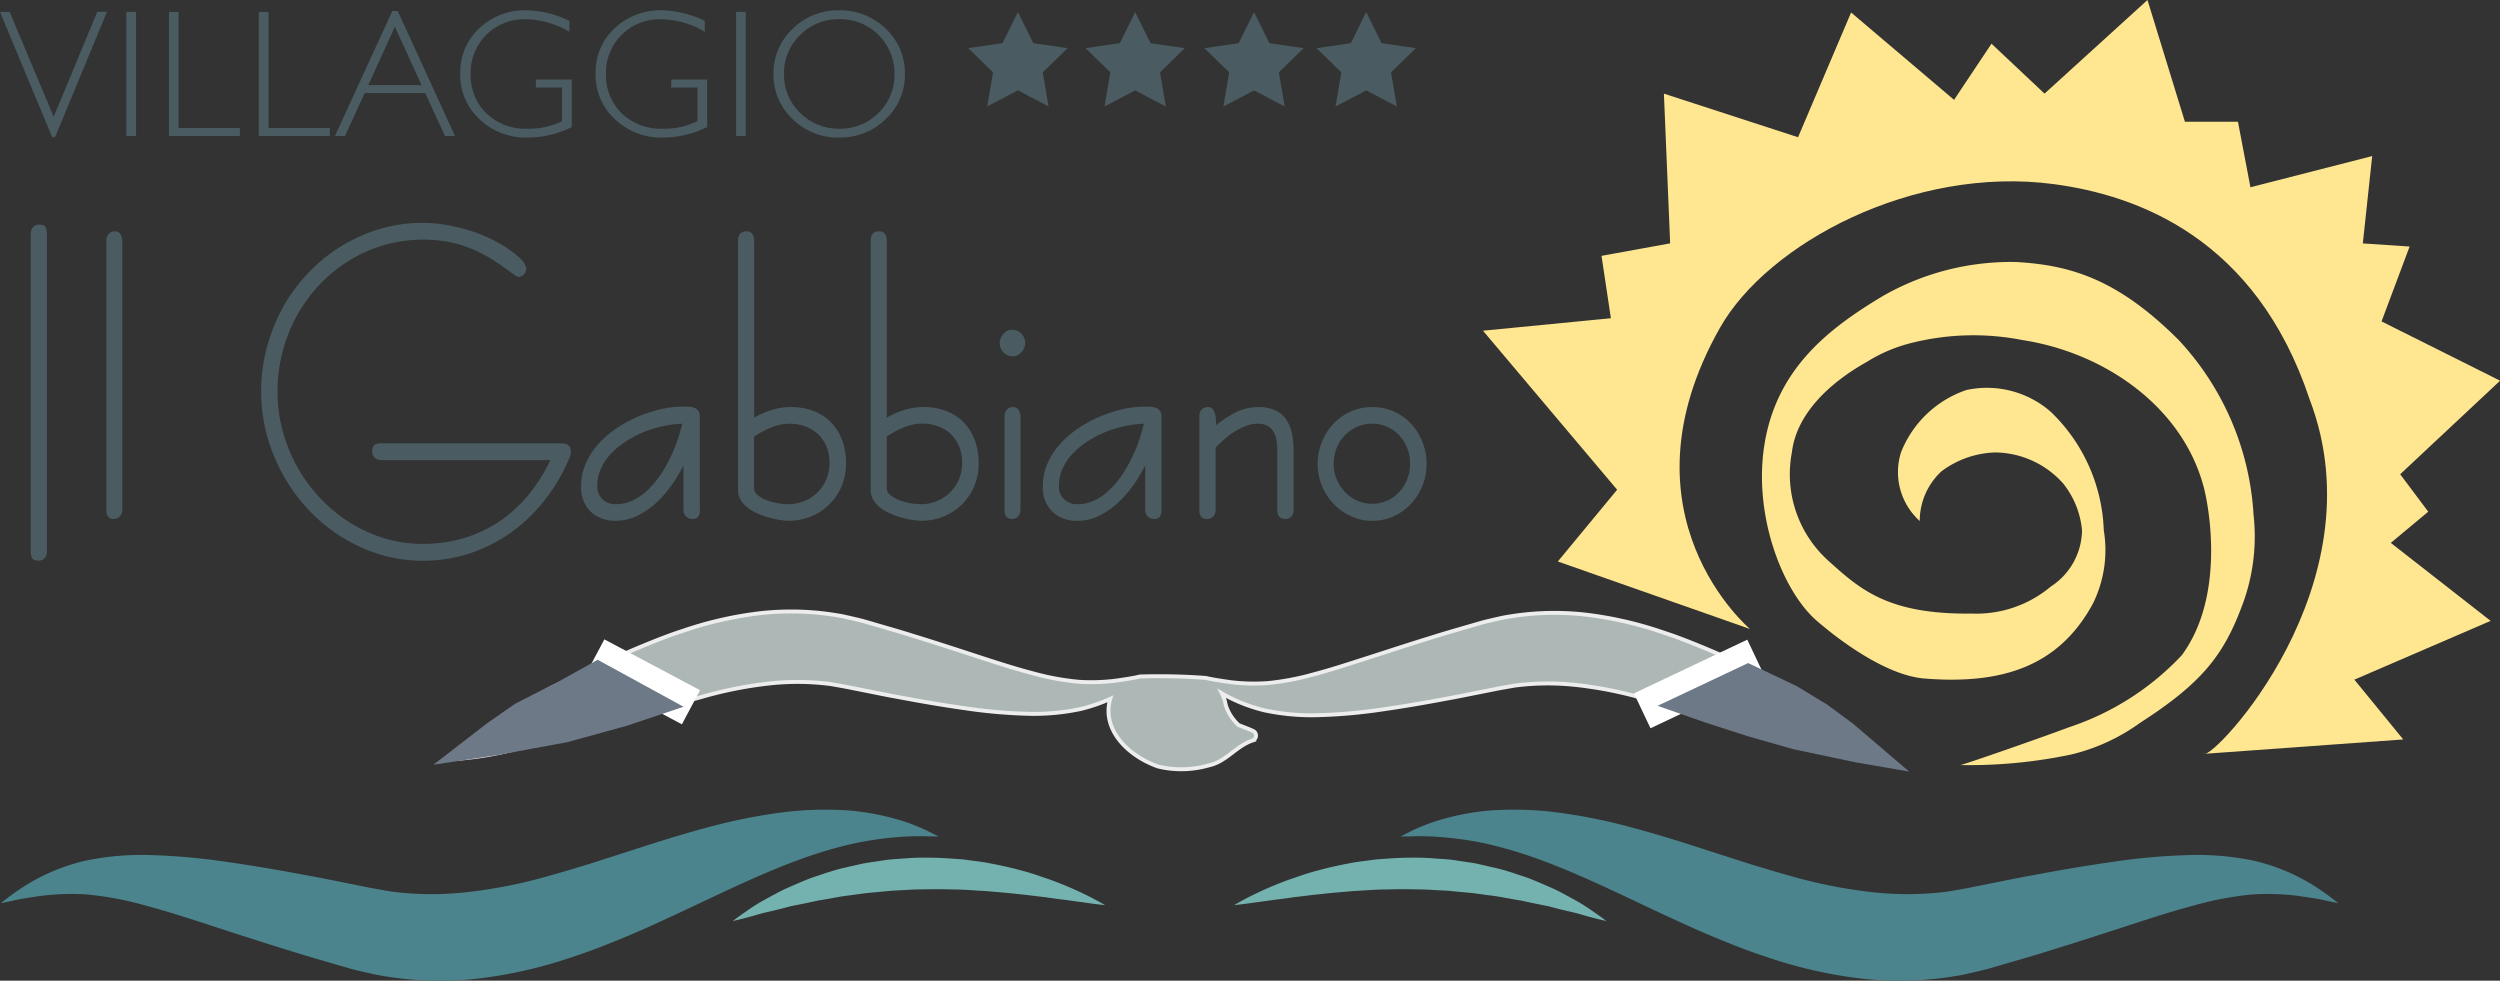
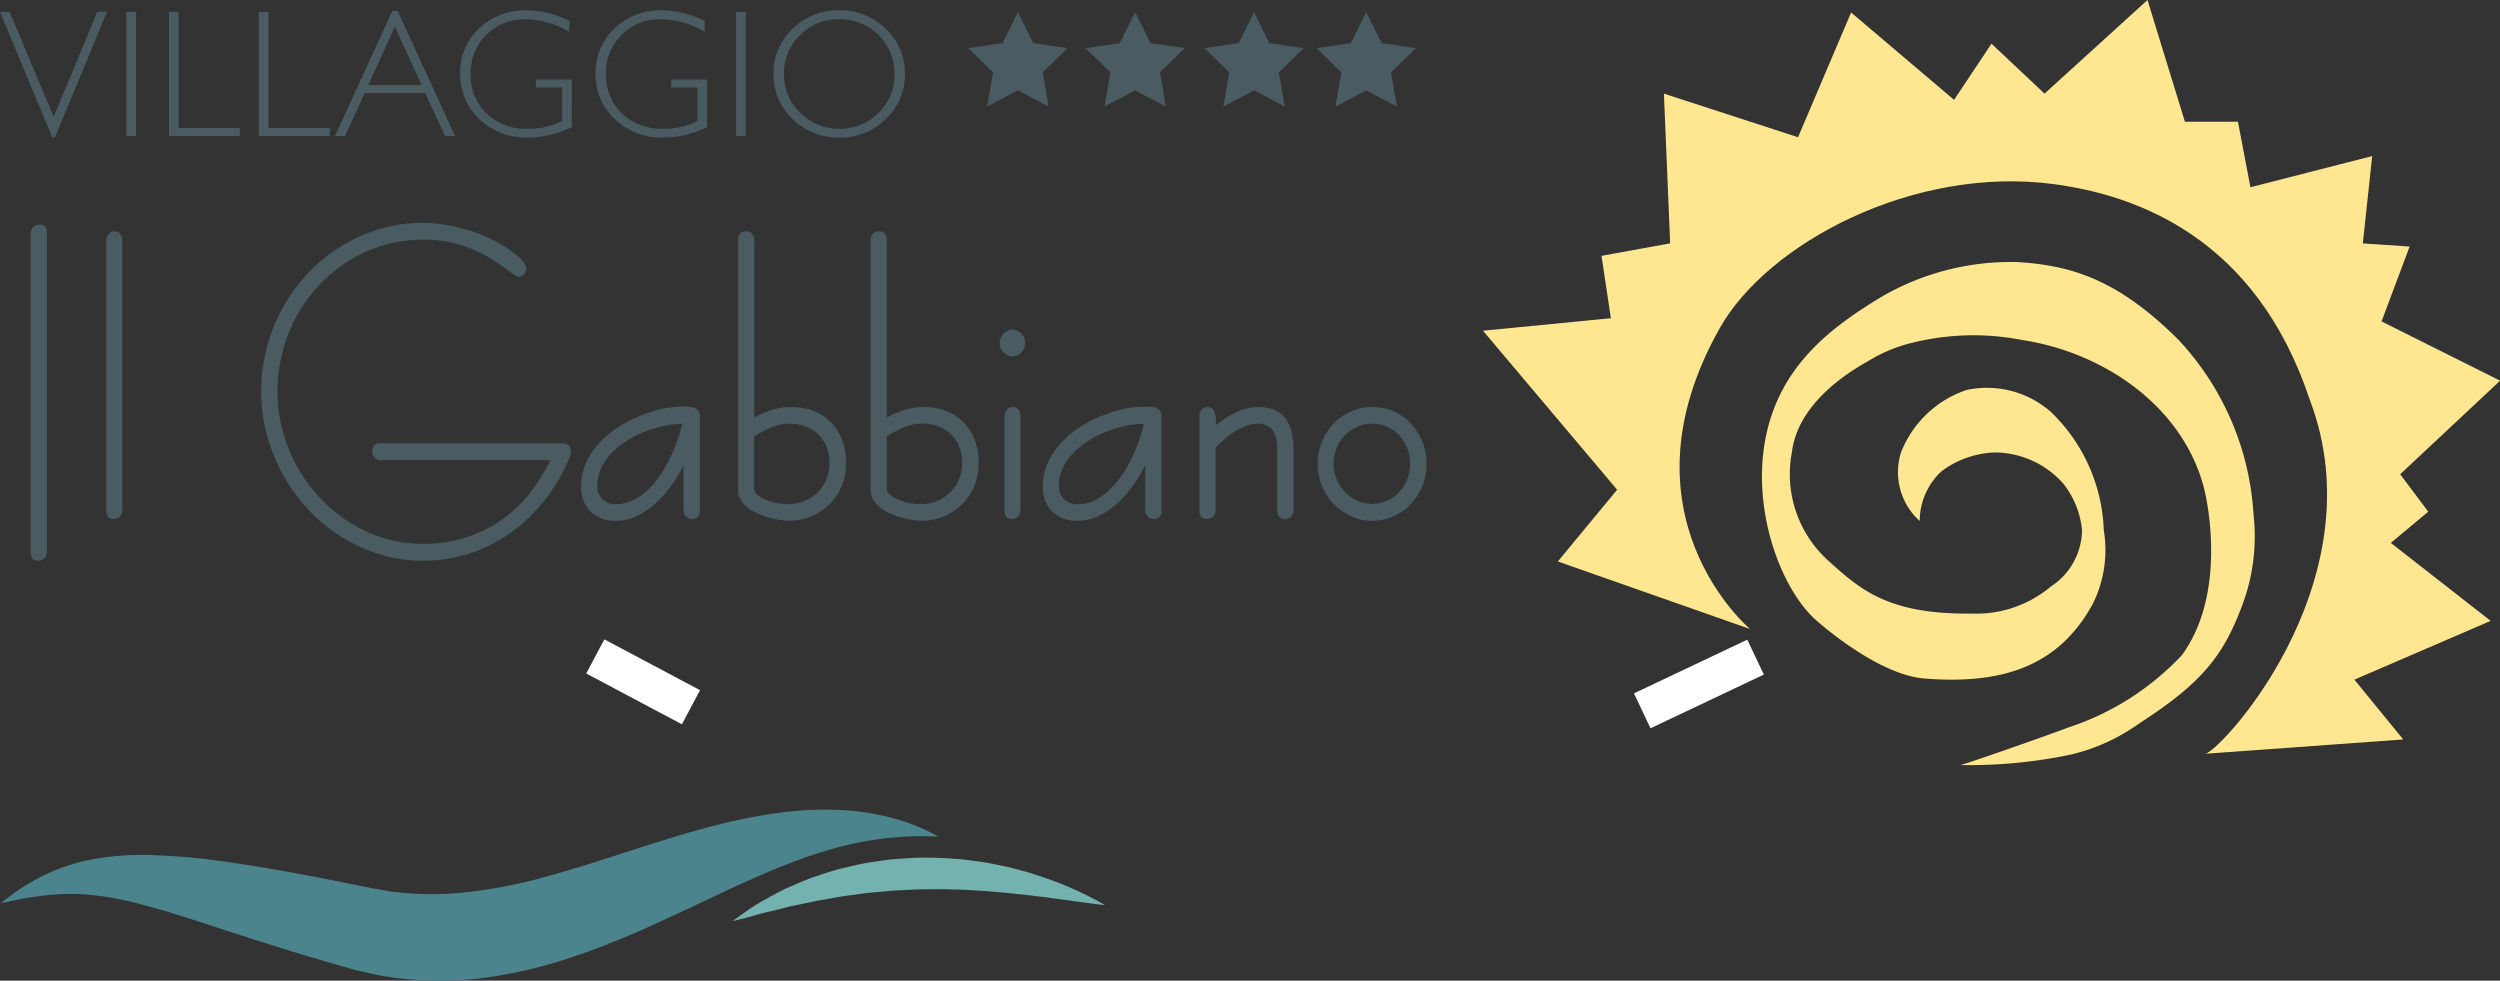
<svg xmlns="http://www.w3.org/2000/svg" id="logo-gabbiano" width="137.583" height="53.969" viewBox="0 0 137.583 53.969">
  <rect x="0" y="0" width="137.583" height="53.969" fill="#333333" stroke="none" />
-   <path id="Tracciato_17" data-name="Tracciato 17" d="M209.111,122.373l.547-.276a6.669,6.669,0,0,1,.673-.3,8.683,8.683,0,0,1,.964-.34,13.576,13.576,0,0,1,2.728-.515,18.587,18.587,0,0,1,3.618.093,30.419,30.419,0,0,1,4.136.823c1.427.379,2.888.837,4.358,1.318l2.214.71c.74.225,1.484.451,2.222.656a27.267,27.267,0,0,0,4.422.884,17.433,17.433,0,0,0,4.285-.03l1.043-.186,1.186-.238c.788-.156,1.561-.319,2.327-.455,1.533-.289,3.029-.546,4.475-.75a35.16,35.16,0,0,1,4.169-.373,15.181,15.181,0,0,1,3.656.323,10.938,10.938,0,0,1,2.629,1,11.886,11.886,0,0,1,1.476.951c.322.24.486.374.486.374l-.6-.123c-.381-.1-.958-.187-1.662-.286a13.178,13.178,0,0,0-2.492-.07,17.842,17.842,0,0,0-3.127.586c-1.143.3-2.393.7-3.734,1.139s-2.765.9-4.257,1.359c-.745.238-1.51.458-2.28.681l-1.162.338c-.432.108-.9.213-1.347.314a18.861,18.861,0,0,1-5.6.21,25.231,25.231,0,0,1-5.257-1.208c-.828-.266-1.616-.577-2.386-.89s-1.511-.632-2.225-.964c-1.434-.649-2.771-1.3-4.034-1.885s-2.447-1.1-3.56-1.516a24.516,24.516,0,0,0-3.1-.945,18.39,18.39,0,0,0-2.507-.374,14.5,14.5,0,0,0-1.681-.046Z" transform="translate(-132.039 -76.336)" fill="#4b848d" fill-rule="evenodd" />
-   <path id="Tracciato_18" data-name="Tracciato 18" d="M204.764,131.56s-.331-.069-.9-.223c-.282-.071-.624-.187-1.013-.274s-.825-.193-1.29-.32c-.48-.093-.994-.2-1.534-.317-.549-.079-1.113-.214-1.709-.28l-.9-.123-.927-.086-.468-.046-.473-.023c-.316-.014-.633-.041-.95-.046-.635-.01-1.27-.022-1.9,0-.627,0-1.245.058-1.845.088-.6.053-1.181.094-1.733.161-.554.049-1.077.128-1.565.177-.482.079-.934.125-1.332.182s-.749.1-1.037.142c-.576.083-.914.112-.914.112s.289-.173.811-.443a20.112,20.112,0,0,1,2.235-.966c.478-.159.993-.354,1.556-.494.559-.16,1.16-.287,1.785-.406.313-.063.635-.1.96-.143l.491-.065.5-.035a20.172,20.172,0,0,1,2.036-.055c.342.01.683.044,1.022.064a9.093,9.093,0,0,1,1.01.113c.332.049.663.094.987.157l.95.218c.624.135,1.205.359,1.76.533.547.205,1.05.436,1.513.636.46.225.869.455,1.228.653a9.183,9.183,0,0,1,.89.567C204.5,131.353,204.764,131.56,204.764,131.56Z" transform="translate(-116.359 -80.873)" fill="#74b2b0" fill-rule="evenodd" />
  <path id="Tracciato_19" data-name="Tracciato 19" d="M51.729,122.373l-.547-.276a6.718,6.718,0,0,0-.673-.3,8.685,8.685,0,0,0-.964-.34,13.571,13.571,0,0,0-2.728-.515,18.591,18.591,0,0,0-3.618.093,30.416,30.416,0,0,0-4.136.823c-1.427.379-2.888.837-4.358,1.318l-2.214.71c-.74.225-1.484.451-2.223.656a27.268,27.268,0,0,1-4.422.884,17.433,17.433,0,0,1-4.285-.03l-1.043-.186-1.186-.238c-.788-.156-1.561-.319-2.327-.455-1.532-.289-3.028-.546-4.474-.75a35.163,35.163,0,0,0-4.168-.373,15.179,15.179,0,0,0-3.656.323,10.938,10.938,0,0,0-2.629,1,11.884,11.884,0,0,0-1.476.951c-.322.24-.486.374-.486.374l.6-.123c.381-.1.958-.187,1.662-.286a13.178,13.178,0,0,1,2.492-.07A17.852,17.852,0,0,1,8,126.149c1.143.3,2.393.7,3.733,1.139s2.765.9,4.257,1.359c.745.238,1.51.458,2.28.681l1.162.338c.432.108.9.213,1.347.314a18.861,18.861,0,0,0,5.6.21,25.232,25.232,0,0,0,5.257-1.208c.828-.266,1.616-.577,2.386-.89s1.511-.632,2.225-.964c1.434-.649,2.771-1.3,4.034-1.885s2.447-1.1,3.56-1.516a24.5,24.5,0,0,1,3.1-.945,18.386,18.386,0,0,1,2.507-.374,14.5,14.5,0,0,1,1.681-.046Z" transform="translate(-0.073 -76.336)" fill="#4b848d" fill-rule="evenodd" />
  <path id="Tracciato_20" data-name="Tracciato 20" d="M109.406,131.56s.331-.069.9-.223c.282-.071.624-.187,1.013-.274s.825-.193,1.29-.32c.48-.093.994-.2,1.534-.317.549-.079,1.113-.214,1.709-.28l.9-.123.927-.086.468-.046.473-.023c.316-.014.633-.041.95-.046.635-.01,1.271-.022,1.9,0,.627,0,1.245.058,1.845.088.6.053,1.181.094,1.733.161.554.049,1.077.128,1.565.177.482.079.934.125,1.332.182s.749.1,1.037.142c.576.083.914.112.914.112s-.289-.173-.811-.443a20.133,20.133,0,0,0-2.234-.966c-.478-.159-.993-.354-1.556-.494-.559-.16-1.16-.287-1.785-.406-.313-.063-.635-.1-.96-.143l-.491-.065-.5-.035a20.182,20.182,0,0,0-2.036-.055c-.342.01-.683.044-1.022.064a9.1,9.1,0,0,0-1.01.113c-.333.049-.663.094-.987.157l-.95.218c-.624.135-1.205.359-1.76.533-.547.205-1.05.436-1.514.636-.46.225-.869.455-1.228.653a9.181,9.181,0,0,0-.89.567C109.674,131.353,109.406,131.56,109.406,131.56Z" transform="translate(-69.082 -80.873)" fill="#74b2b0" fill-rule="evenodd" />
  <path id="Tracciato_21" data-name="Tracciato 21" d="M147.316,1.8l.844,1.711,1.887.275-1.366,1.331L149,6.994l-1.688-.888-1.688.888.322-1.88-1.366-1.331,1.887-.275Z" transform="translate(-91.295 -1.135)" fill="#4a5c61" fill-rule="evenodd" />
  <path id="Tracciato_22" data-name="Tracciato 22" d="M164.816,1.8l.845,1.711,1.887.275-1.366,1.331.322,1.88-1.688-.888-1.688.888.323-1.88-1.366-1.331,1.888-.275Z" transform="translate(-102.345 -1.135)" fill="#4a5c61" fill-rule="evenodd" />
  <path id="Tracciato_23" data-name="Tracciato 23" d="M182.568,1.8l.844,1.711,1.887.275-1.366,1.331.323,1.88-1.688-.888-1.688.888.322-1.88-1.366-1.331,1.887-.275Z" transform="translate(-113.554 -1.135)" fill="#4a5c61" fill-rule="evenodd" />
  <path id="Tracciato_24" data-name="Tracciato 24" d="M199.318,1.8l.844,1.711,1.887.275-1.366,1.331.322,1.88-1.688-.888-1.688.888.322-1.88-1.366-1.331,1.887-.275Z" transform="translate(-124.131 -1.135)" fill="#4a5c61" fill-rule="evenodd" />
  <path id="Tracciato_25" data-name="Tracciato 25" d="M4.588,34.034a.529.529,0,0,1,.128-.354.434.434,0,0,1,.345-.139c.184,0,.295.046.345.139a.769.769,0,0,1,.072.354v17.5a.524.524,0,0,1-.128.36.424.424,0,0,1-.328.139c-.195,0-.312-.046-.362-.139a.762.762,0,0,1-.072-.36v-17.5Zm4.161.372h0a.526.526,0,0,1,.128-.348.4.4,0,0,1,.322-.145.353.353,0,0,1,.339.168.765.765,0,0,1,.089.36V49.256a.48.48,0,0,1-.133.342.424.424,0,0,1-.317.139.361.361,0,0,1-.339-.139.587.587,0,0,1-.089-.342V34.406Z" transform="translate(-2.897 -21.179)" fill="#4a5c61" fill-rule="evenodd" />
  <path id="Tracciato_26" data-name="Tracciato 26" d="M45.589,46.329a.479.479,0,0,1-.334-.133.416.416,0,0,1-.139-.325.461.461,0,0,1,.117-.377.592.592,0,0,1,.356-.087h9.957a.637.637,0,0,1,.351.093.447.447,0,0,1,.144.389.976.976,0,0,1-.106.4c-.072.157-.139.308-.211.441a.153.153,0,0,1-.017.029.3.3,0,0,0-.022.041.435.435,0,0,1-.017.046l.011-.006-.067.128A9.791,9.791,0,0,1,54.211,49a8.827,8.827,0,0,1-1.8,1.544,8.6,8.6,0,0,1-2.125.981,8.271,8.271,0,0,1-2.381.342,8.011,8.011,0,0,1-2.33-.337,8.992,8.992,0,0,1-3.922-2.42A9.677,9.677,0,0,1,39.331,45,9.086,9.086,0,0,1,39,42.568a9.313,9.313,0,0,1,.322-2.466,9.924,9.924,0,0,1,.9-2.223,9.235,9.235,0,0,1,1.4-1.88,8.834,8.834,0,0,1,1.8-1.451,9.01,9.01,0,0,1,2.119-.94,8.079,8.079,0,0,1,3.771-.2,10.129,10.129,0,0,1,1.463.389,8.406,8.406,0,0,1,1.385.632,6.365,6.365,0,0,1,1.168.865,1.224,1.224,0,0,1,.145.2,1.642,1.642,0,0,1,.122.267.538.538,0,0,1-.111.319.454.454,0,0,1-.339.168,1.279,1.279,0,0,1-.212-.116.724.724,0,0,0-.106-.069q-.593-.453-1.151-.8a7.852,7.852,0,0,0-1.14-.58,7.2,7.2,0,0,0-1.229-.366,7.939,7.939,0,0,0-3.532.174,7.935,7.935,0,0,0-1.913.847,8.13,8.13,0,0,0-1.619,1.306,8.438,8.438,0,0,0-2.058,3.7,8.667,8.667,0,0,0-.284,2.228,8.151,8.151,0,0,0,.295,2.188,8.758,8.758,0,0,0,.817,1.991,8.44,8.44,0,0,0,1.268,1.7,8.217,8.217,0,0,0,1.624,1.329,7.907,7.907,0,0,0,1.9.859,7.227,7.227,0,0,0,2.1.3,7.839,7.839,0,0,0,2.242-.314,7.6,7.6,0,0,0,1.941-.905,7.514,7.514,0,0,0,1.6-1.451,9.468,9.468,0,0,0,1.229-1.938H45.589Zm17.557,2.757h0a.632.632,0,0,1-.084.342.379.379,0,0,1-.345.139.475.475,0,0,1-.473-.482v-2.46a8.291,8.291,0,0,1-.673,1.108,5.919,5.919,0,0,1-.862.975,4.372,4.372,0,0,1-1.018.691,2.582,2.582,0,0,1-1.151.267,1.944,1.944,0,0,1-1.4-.493,1.853,1.853,0,0,1-.529-1.428,3.043,3.043,0,0,1,.261-1.242,4.015,4.015,0,0,1,.7-1.074,5.362,5.362,0,0,1,1.007-.865,7.353,7.353,0,0,1,1.185-.638,8.3,8.3,0,0,1,1.24-.4,5.305,5.305,0,0,1,1.162-.139h.084c.083,0,.178,0,.284.006a1.21,1.21,0,0,1,.295.052.537.537,0,0,1,.223.168.508.508,0,0,1,.089.325v5.147Zm-4.606-.331h0a2.1,2.1,0,0,0,.9-.2,3.107,3.107,0,0,0,.79-.54,4.793,4.793,0,0,0,.679-.783,7.063,7.063,0,0,0,.556-.935,8.173,8.173,0,0,0,.423-1,9.791,9.791,0,0,0,.284-.969,5.582,5.582,0,0,0-.973.116,6.239,6.239,0,0,0-1.04.3,5.945,5.945,0,0,0-1,.5,4.521,4.521,0,0,0-.845.667,2.936,2.936,0,0,0-.59.836,2.238,2.238,0,0,0-.223,1,.946.946,0,0,0,.289.743,1.039,1.039,0,0,0,.745.267Zm7.59-.876h0a.427.427,0,0,0,.172.354,1.551,1.551,0,0,0,.467.279,3.1,3.1,0,0,0,.612.18,3.378,3.378,0,0,0,.617.064,2.372,2.372,0,0,0,.884-.168,2.169,2.169,0,0,0,.729-.476,2.2,2.2,0,0,0,.489-.72,2.3,2.3,0,0,0,.178-.911,2.334,2.334,0,0,0-.167-.906,2.1,2.1,0,0,0-.461-.673,2.12,2.12,0,0,0-.69-.424,2.483,2.483,0,0,0-.868-.151,2.654,2.654,0,0,0-1.029.209,5.642,5.642,0,0,0-.935.5v2.839Zm0-3.888h0a5.229,5.229,0,0,1,.973-.424,3.548,3.548,0,0,1,1.046-.157,3.413,3.413,0,0,1,1.246.215,2.731,2.731,0,0,1,.957.615,2.868,2.868,0,0,1,.617.975,3.68,3.68,0,0,1,.217,1.305,3.2,3.2,0,0,1-.245,1.254,3.07,3.07,0,0,1-1.68,1.654,3.161,3.161,0,0,1-1.207.238,3.254,3.254,0,0,1-.484-.041,4.821,4.821,0,0,1-.6-.128,4.312,4.312,0,0,1-.617-.215,2.581,2.581,0,0,1-.551-.313,1.6,1.6,0,0,1-.4-.429.971.971,0,0,1-.156-.545V34.235a.575.575,0,0,1,.111-.36.411.411,0,0,1,.334-.133.372.372,0,0,1,.351.157.678.678,0,0,1,.089.337V43.99Zm7.3,3.888h0a.427.427,0,0,0,.172.354,1.547,1.547,0,0,0,.467.279,3.093,3.093,0,0,0,.612.18,3.381,3.381,0,0,0,.617.064,2.374,2.374,0,0,0,.885-.168,2.217,2.217,0,0,0,1.218-1.2,2.3,2.3,0,0,0,.178-.911,2.334,2.334,0,0,0-.167-.906,1.956,1.956,0,0,0-1.151-1.1,2.483,2.483,0,0,0-.868-.151,2.653,2.653,0,0,0-1.029.209,5.623,5.623,0,0,0-.934.5v2.839Zm0-3.888h0a5.218,5.218,0,0,1,.973-.424,3.546,3.546,0,0,1,1.046-.157,3.413,3.413,0,0,1,1.246.215,2.731,2.731,0,0,1,.957.615,2.868,2.868,0,0,1,.617.975,3.68,3.68,0,0,1,.217,1.305,3.2,3.2,0,0,1-.245,1.254,3.071,3.071,0,0,1-1.68,1.654,3.159,3.159,0,0,1-1.207.238,3.254,3.254,0,0,1-.484-.041,4.807,4.807,0,0,1-.6-.128,4.3,4.3,0,0,1-.617-.215,2.581,2.581,0,0,1-.551-.313,1.6,1.6,0,0,1-.4-.429.971.971,0,0,1-.156-.545V34.235a.575.575,0,0,1,.111-.36.411.411,0,0,1,.334-.133.372.372,0,0,1,.351.157.678.678,0,0,1,.089.337V43.99Zm6.916-4.84h0a.666.666,0,0,1,.489.22.729.729,0,0,1,0,1.027.653.653,0,0,1-.979,0,.724.724,0,0,1-.212-.51.68.68,0,0,1,.061-.279.915.915,0,0,1,.15-.232.713.713,0,0,1,.223-.168.6.6,0,0,1,.267-.058Zm.439,9.935h0a.48.48,0,0,1-.133.342.425.425,0,0,1-.317.139A.361.361,0,0,1,80,49.428a.587.587,0,0,1-.089-.342V43.9a.509.509,0,0,1,.128-.342.4.4,0,0,1,.322-.145.353.353,0,0,1,.339.168.7.7,0,0,1,.089.342v5.165Zm7.768,0h0a.628.628,0,0,1-.084.342.379.379,0,0,1-.345.139.475.475,0,0,1-.473-.482v-2.46a8.292,8.292,0,0,1-.673,1.108,5.919,5.919,0,0,1-.862.975A4.372,4.372,0,0,1,85.1,49.4a2.584,2.584,0,0,1-1.152.267,1.944,1.944,0,0,1-1.4-.493,1.853,1.853,0,0,1-.529-1.428,3.049,3.049,0,0,1,.261-1.242,4.024,4.024,0,0,1,.7-1.074,5.362,5.362,0,0,1,1.007-.865,7.354,7.354,0,0,1,1.185-.638,8.31,8.31,0,0,1,1.24-.4,5.306,5.306,0,0,1,1.163-.139h.083c.084,0,.178,0,.284.006a1.207,1.207,0,0,1,.294.052.537.537,0,0,1,.223.168.508.508,0,0,1,.089.325v5.147Zm-4.606-.331h0a2.094,2.094,0,0,0,.9-.2,3.107,3.107,0,0,0,.79-.54,4.81,4.81,0,0,0,.679-.783,7.063,7.063,0,0,0,.556-.935,8.176,8.176,0,0,0,.423-1,9.793,9.793,0,0,0,.284-.969,5.591,5.591,0,0,0-.974.116,6.25,6.25,0,0,0-1.04.3,5.928,5.928,0,0,0-1,.5,4.509,4.509,0,0,0-.846.667,2.936,2.936,0,0,0-.59.836,2.238,2.238,0,0,0-.223,1,.944.944,0,0,0,.289.743,1.042,1.042,0,0,0,.746.267Zm7.117.812h0c-.172,0-.284-.041-.339-.128a.577.577,0,0,1-.089-.354V43.9a.485.485,0,0,1,.133-.36.455.455,0,0,1,.334-.128.33.33,0,0,1,.228.076.56.56,0,0,1,.133.209,1.462,1.462,0,0,1,.072.307c.011.116.017.232.017.354v.052a5.78,5.78,0,0,1,1.084-.708,2.772,2.772,0,0,1,1.257-.29,2.156,2.156,0,0,1,.94.185,1.565,1.565,0,0,1,.595.522,2.2,2.2,0,0,1,.306.772,5.184,5.184,0,0,1,.084.958v3.238a.474.474,0,0,1-.122.342.423.423,0,0,1-.328.139c-.3,0-.45-.163-.45-.482V45.759a3.155,3.155,0,0,0-.05-.58,1.358,1.358,0,0,0-.178-.453.858.858,0,0,0-.339-.3,1.177,1.177,0,0,0-.523-.1,1.708,1.708,0,0,0-.628.122,3.677,3.677,0,0,0-.607.3,3.992,3.992,0,0,0-.567.418q-.267.235-.5.47v3.447a.478.478,0,0,1-.128.342.421.421,0,0,1-.333.14Zm9.075-5.24h0a2.053,2.053,0,0,0-.823.168,2.184,2.184,0,0,0-.679.47,2.113,2.113,0,0,0-.451.708,2.365,2.365,0,0,0-.161.865,2.186,2.186,0,0,0,.167.847,2.253,2.253,0,0,0,.456.7,2.026,2.026,0,0,0,.673.476,2.035,2.035,0,0,0,1.646,0,1.92,1.92,0,0,0,.656-.47,2.338,2.338,0,0,0,.445-.7,2.3,2.3,0,0,0,.161-.859,2.386,2.386,0,0,0-.161-.876,2.289,2.289,0,0,0-.445-.7,2.172,2.172,0,0,0-.656-.464,2.072,2.072,0,0,0-.829-.168Zm0-.917h0a2.94,2.94,0,0,1,1.179.238,2.9,2.9,0,0,1,.951.662,3.269,3.269,0,0,1,.634,1,3.2,3.2,0,0,1,.234,1.23,3.129,3.129,0,0,1-.234,1.213,3.193,3.193,0,0,1-.639,1,3.031,3.031,0,0,1-.951.673,2.867,2.867,0,0,1-1.174.244,2.722,2.722,0,0,1-1.157-.25,3.138,3.138,0,0,1-.951-.673,3.244,3.244,0,0,1-.651-1,3.195,3.195,0,0,1,0-2.426,3.171,3.171,0,0,1,.639-1,3.016,3.016,0,0,1,.951-.667A2.824,2.824,0,0,1,100.14,43.41Z" transform="translate(-24.628 -21.008)" fill="#4a5c61" fill-rule="evenodd" />
  <path id="Tracciato_27" data-name="Tracciato 27" d="M5.886,1.626l-2.858,6.9H2.875L0,1.626H.533L2.954,7.4l2.4-5.778h.529Zm1.6,0h0V8.454H6.953V1.626Zm2.342,0h0V8.015H13.2v.44H9.3V1.626Zm4.947,0h0V8.015h3.377v.44H14.243V1.626Zm7.112-.051h0l3.153,6.879h-.551L23.4,6.093H20.069L18.988,8.454h-.551L21.59,1.575ZM23.2,5.653h0l-1.47-3.215L20.271,5.653ZM31.335,2.12h0v.6a4.859,4.859,0,0,0-2.421-.69A2.943,2.943,0,0,0,25.9,5.043a2.926,2.926,0,0,0,.851,2.151,3.108,3.108,0,0,0,2.313.86,4.011,4.011,0,0,0,1.87-.42V5.789H29.491v-.44h1.975V7.966a5.586,5.586,0,0,1-2.424.576,3.7,3.7,0,0,1-2.651-1.008,3.319,3.319,0,0,1-1.064-2.511,3.306,3.306,0,0,1,1.044-2.492,3.656,3.656,0,0,1,2.622-.993,5.634,5.634,0,0,1,2.342.582Zm7.45,0h0v.6a4.859,4.859,0,0,0-2.421-.69,2.943,2.943,0,0,0-3.016,3.017A2.926,2.926,0,0,0,34.2,7.194a3.108,3.108,0,0,0,2.313.86,4.011,4.011,0,0,0,1.87-.42V5.789H36.941v-.44h1.975V7.966a5.586,5.586,0,0,1-2.424.576,3.7,3.7,0,0,1-2.651-1.008,3.319,3.319,0,0,1-1.064-2.511,3.306,3.306,0,0,1,1.044-2.492,3.656,3.656,0,0,1,2.622-.993,5.633,5.633,0,0,1,2.342.582Zm2.254-.494h0V8.454h-.528V1.626Zm5.138-.088h0a3.569,3.569,0,0,1,2.571,1.019A3.328,3.328,0,0,1,49.8,5.043a3.325,3.325,0,0,1-1.053,2.48,3.569,3.569,0,0,1-2.571,1.019A3.531,3.531,0,0,1,43.62,7.523a3.321,3.321,0,0,1-1.05-2.48,3.326,3.326,0,0,1,1.05-2.486,3.531,3.531,0,0,1,2.557-1.019Zm.02,6.516h0a2.937,2.937,0,0,0,2.154-.874,2.9,2.9,0,0,0,.877-2.137A2.985,2.985,0,0,0,46.2,2.026a2.966,2.966,0,0,0-2.165.871,2.888,2.888,0,0,0-.888,2.146,2.877,2.877,0,0,0,.888,2.137A2.968,2.968,0,0,0,46.2,8.054Z" transform="translate(0 -0.971)" fill="#4a5c61" fill-rule="evenodd" />
-   <path id="Tracciato_28" data-name="Tracciato 28" d="M145.287,98.39c-.262-.263-1.054-.84-1.327-1.052-.769-.446-1.827-1.324-2.882-1.828-1.029-.474-2.119-1.007-3.287-1.536-.582-.271-1.188-.53-1.814-.785s-1.269-.509-1.944-.725a20.513,20.513,0,0,0-4.283-.984,15.368,15.368,0,0,0-4.56.171c-.369.083-.746.168-1.1.257l-.948.275c-.626.182-1.249.361-1.857.555-1.216.372-2.378.757-3.469,1.107s-2.111.684-3.042.928a14.531,14.531,0,0,1-2.548.478,10.733,10.733,0,0,1-2.031-.057c-.562-.081-1.024-.152-1.334-.229a35.436,35.436,0,0,0-3.635-.08c-.31.079-.78.152-1.354.233a10.663,10.663,0,0,1-2.031.057A14.562,14.562,0,0,1,99.3,94.7c-.932-.244-1.95-.571-3.043-.928S94,93.033,92.785,92.661c-.607-.194-1.231-.373-1.858-.555l-.947-.276c-.352-.088-.73-.174-1.1-.256a15.371,15.371,0,0,0-4.56-.171,20.513,20.513,0,0,0-4.283.984c-.675.216-1.317.47-1.944.725s-1.232.515-1.813.785c-1.169.529-2.259,1.062-3.288,1.535-.674.332-2.55,1.468-2.688,1.526a19.739,19.739,0,0,1-1.6,1.165c-.638.555-1.172,1.083-1.409,1.319a18.1,18.1,0,0,0,3.319-.5c1.054-.227,2.2-.445,3.361-.753s2.353-.683,3.551-1.073l1.8-.579c.6-.184,1.21-.368,1.812-.535a22.267,22.267,0,0,1,3.6-.721,14.228,14.228,0,0,1,3.492.024l.85.152.967.194c.642.127,1.272.26,1.9.37,1.249.237,2.468.445,3.647.611a28.654,28.654,0,0,0,3.4.305,12.359,12.359,0,0,0,2.979-.264,9.309,9.309,0,0,0,1.622-.557c-.492,1.705.994,3.146,2.63,3.722a5.438,5.438,0,0,0,2.75-.049c1.031-.214,1.514-1.073,2.476-1.389a.289.289,0,0,0,.05-.493c-.152-.091-.822-.331-.846-.353a2.517,2.517,0,0,1-.705-1.1,2.167,2.167,0,0,0-.212-.639c.069.04.139.08.213.12a8.928,8.928,0,0,0,2.143.816,12.377,12.377,0,0,0,2.979.263,28.748,28.748,0,0,0,3.4-.3c1.179-.166,2.4-.375,3.646-.611.625-.111,1.254-.243,1.9-.37l.967-.193.85-.151a14.282,14.282,0,0,1,3.492-.025,22.227,22.227,0,0,1,3.6.721c.6.167,1.207.351,1.811.534l1.8.579c1.2.391,2.388.764,3.551,1.074a25.933,25.933,0,0,0,3.37.8c1.071.128,2.184.448,3.18.613C146.641,99.683,145.453,98.555,145.287,98.39Z" transform="translate(-42.495 -57.656)" fill="#adb8b6" stroke="#ededed" stroke-miterlimit="22.926" stroke-width="0.216" fill-rule="evenodd" />
  <line id="Linea_3" data-name="Linea 3" x2="5.265" y2="2.797" transform="translate(32.761 36.125)" fill="none" stroke="#fff" stroke-miterlimit="22.926" stroke-width="2.126" />
  <line id="Linea_4" data-name="Linea 4" x1="6.237" y2="2.956" transform="translate(90.377 36.163)" fill="none" stroke="#fff" stroke-miterlimit="22.926" stroke-width="2.126" />
-   <path id="Tracciato_29" data-name="Tracciato 29" d="M79.566,101.6l-4.022-2.2-2.011,1.123-2.385,1.216L69.6,102.818l-2.058,1.59,2.479-.374,3.789-.7,3.227-.889Z" transform="translate(-42.651 -62.767)" fill="#6e7987" stroke="#6e7987" stroke-miterlimit="22.926" stroke-width="0.567" fill-rule="evenodd" />
-   <path id="Tracciato_30" data-name="Tracciato 30" d="M253.766,99.855l-4.236,2,1.925.674,2.383.77,2.455.7,3.417.722,1.949.337-2.286-1.95-1.4-1.034-1.661-1.011Z" transform="translate(-157.561 -63.051)" fill="#6e7987" stroke="#6e7987" stroke-miterlimit="22.926" stroke-width="0.567" fill-rule="evenodd" />
  <path id="Tracciato_31" data-name="Tracciato 31" d="M271.768,53.38a3.617,3.617,0,0,1-1.03-3.777,5.906,5.906,0,0,1,3.605-3.433,5.338,5.338,0,0,1,4.635,1.2,9.482,9.482,0,0,1,2.919,6.524,6.64,6.64,0,0,1-.6,4.035c-1.871,3.448-4.979,4.463-9.271,4.12-2.082-.166-4.635-2.059-5.923-3.176-1.874-1.624-3.433-5.666-2.919-9.443.6-4.427,3.64-6.677,6.524-8.413a14.179,14.179,0,0,1,7.382-1.889c2.919.172,5.53.894,8.928,4.292a15.392,15.392,0,0,1,4.121,9.615,10.757,10.757,0,0,1-.687,5.151c-1.01,2.652-2.231,4.16-5.555,6.3a10.711,10.711,0,0,1-3.8,1.746,27.251,27.251,0,0,1-6.118.579c-.31.161,4.251-1.422,6.007-2.081a14.941,14.941,0,0,0,6.206-3.965c2.4-3.262,1.493-8.184,1.2-9.271-1.19-4.447-5.494-7.382-9.958-8.069a13.987,13.987,0,0,0-6.181.172,8.415,8.415,0,0,0-2.4,1.03c-1.2.666-3.815,2.382-4.121,4.979a6.41,6.41,0,0,0,2.06,6.009c1.717,1.545,3.262,2.919,7.852,2.86a6.369,6.369,0,0,0,4.338-1.487A3.752,3.752,0,0,0,280.7,53.9a4.83,4.83,0,0,0-1.031-2.575,5.064,5.064,0,0,0-3.777-1.717,5.2,5.2,0,0,0-2.919,1.03A3.73,3.73,0,0,0,271.768,53.38Z" transform="translate(-166.119 -24.708)" fill="#ffe690" fill-rule="evenodd" />
  <path id="Tracciato_32" data-name="Tracciato 32" d="M225.55,30.9l3.263-3.949L221.43,18.2l7.039-.687-.515-3.433,3.777-.687-.344-8.24,7.382,2.4L241.689.688l5.666,4.807,2.06-3.09,2.919,2.747L258,0l2.06,6.7h2.919l.687,3.606,6.7-1.717-.515,4.807,2.575.172-1.545,4.121,6.524,3.262L271.906,26.1l1.545,2.06-2.06,1.717,5.494,4.292-7.5,3.234,2.69,3.291-10.967.793c.5.336,9.713-9.3,5.816-19.508-2.97-8.911-9.518-11.238-14.078-11.846-7.726-1.03-15.741,3.257-18.37,7.9-5.837,10.3,1.651,16.583,1.651,16.583Z" transform="translate(-139.817)" fill="#ffe690" fill-rule="evenodd" />
</svg>